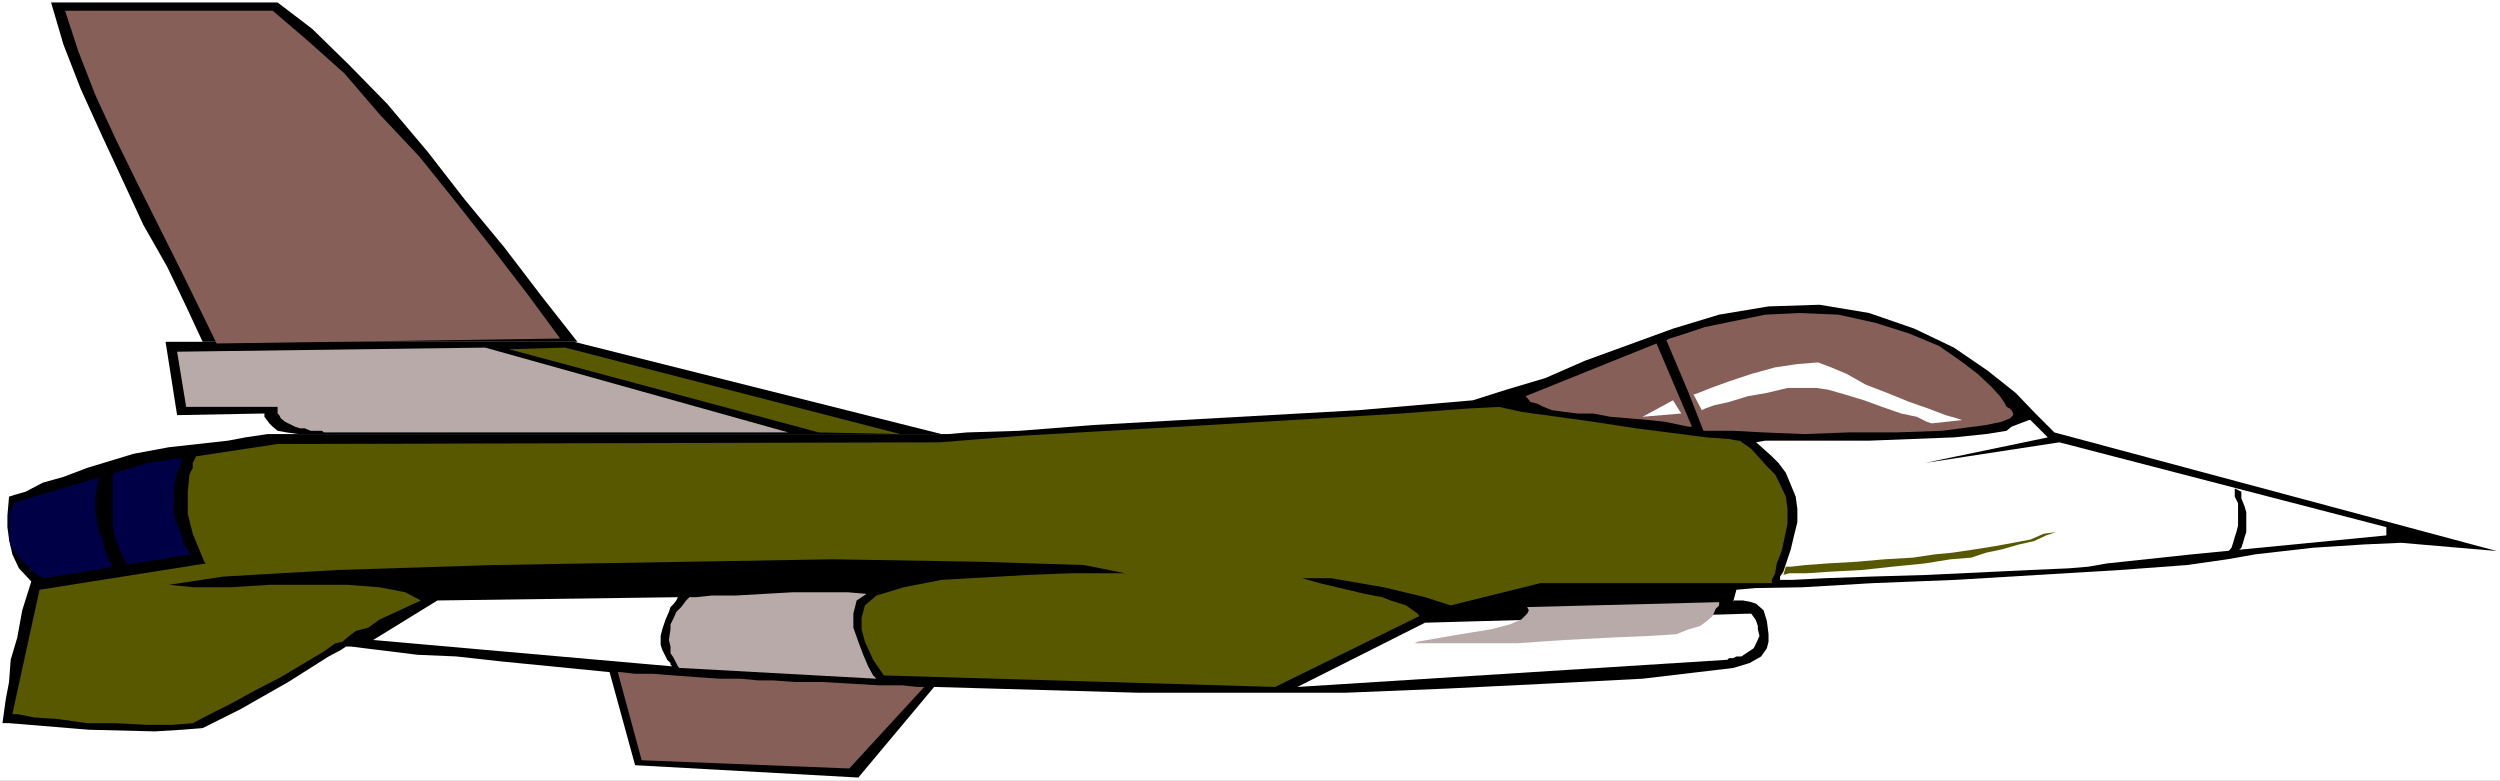
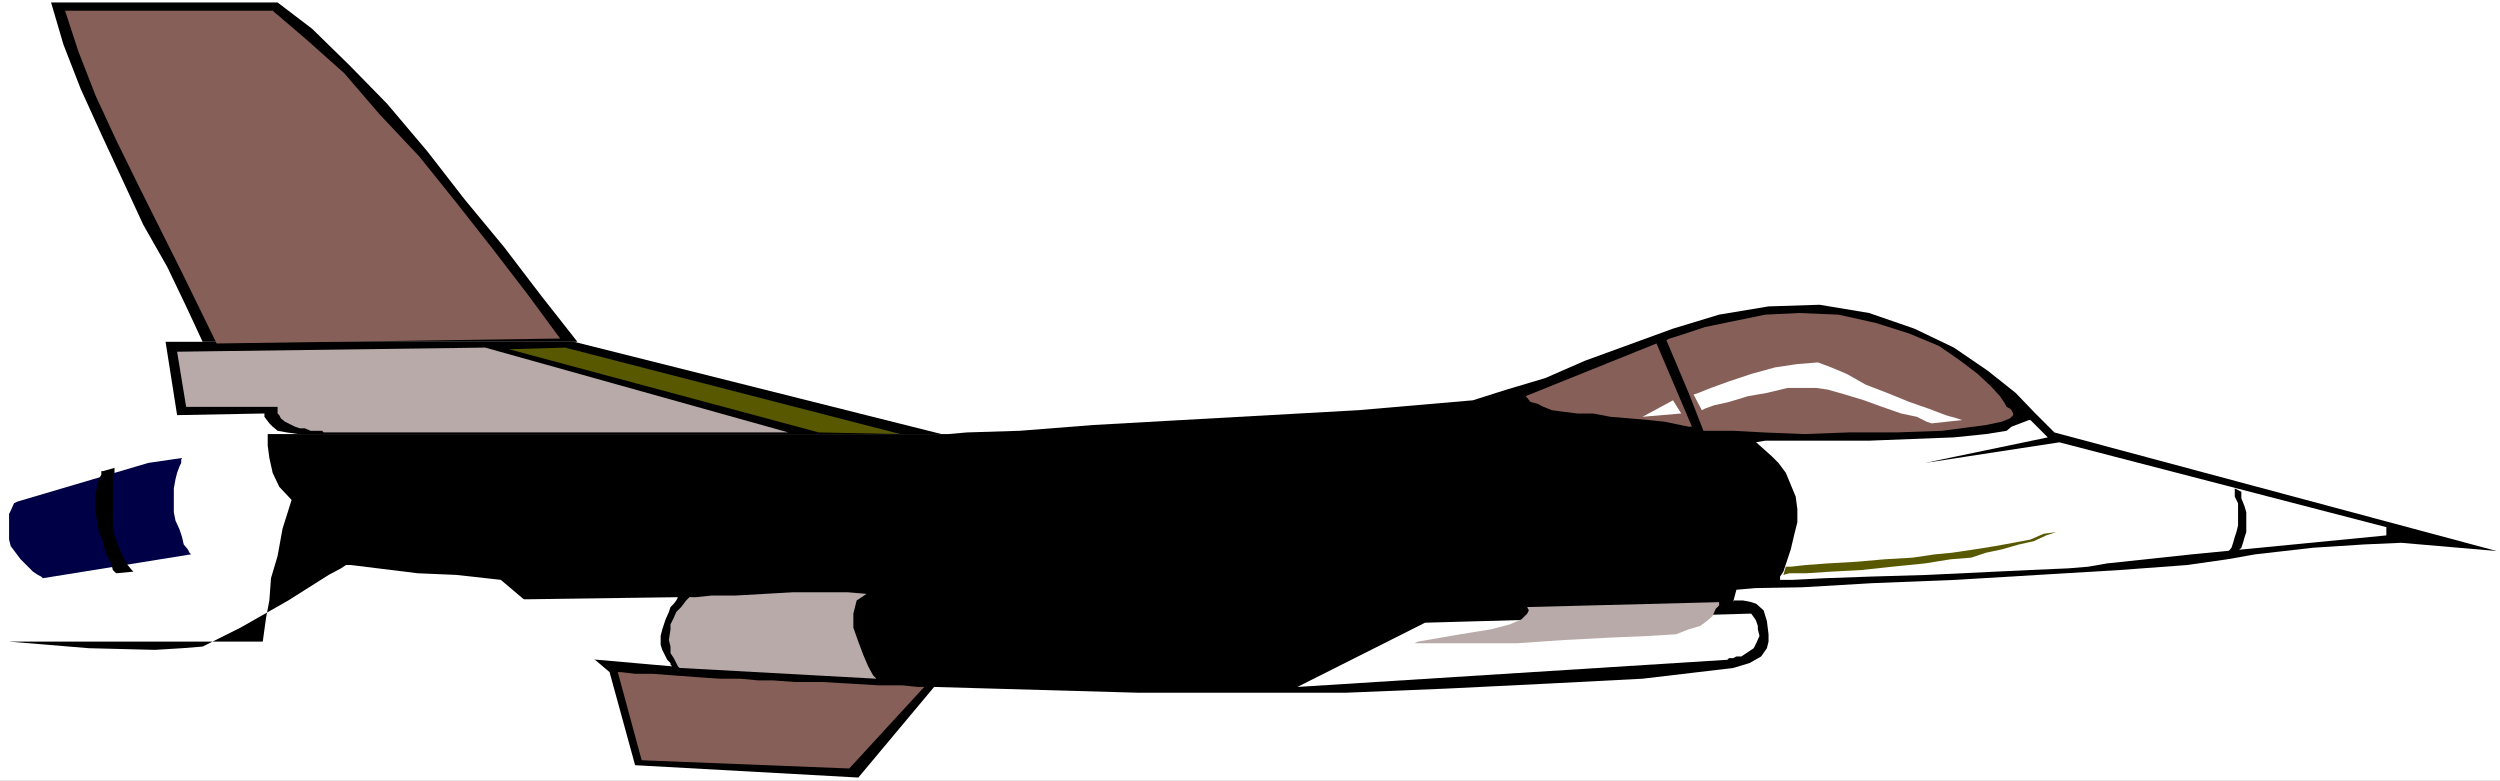
<svg xmlns="http://www.w3.org/2000/svg" xmlns:ns1="http://sodipodi.sourceforge.net/DTD/sodipodi-0.dtd" xmlns:ns2="http://www.inkscape.org/namespaces/inkscape" version="1.0" width="129.766mm" height="40.531mm" id="svg22" ns1:docname="Plane 284.wmf">
  <rect width="100%" height="100%" fill="#333333" stroke="none" />
  <ns1:namedview id="namedview22" pagecolor="#ffffff" bordercolor="#000000" borderopacity="0.25" ns2:showpageshadow="2" ns2:pageopacity="0.0" ns2:pagecheckerboard="0" ns2:deskcolor="#d1d1d1" ns2:document-units="mm" />
  <defs id="defs1">
    <pattern id="WMFhbasepattern" patternUnits="userSpaceOnUse" width="6" height="6" x="0" y="0" />
  </defs>
  <path style="fill:#ffffff;fill-opacity:1;fill-rule:evenodd;stroke:none" d="M 0,153.188 H 490.455 V 0 H 0 Z" id="path1" />
-   <path style="fill:#000000;fill-opacity:1;fill-rule:evenodd;stroke:none" d="m 119.584,131.858 5.01,18.26 43.794,2.424 14.867,-17.775 39.915,1.131 h 40.885 l 19.715,-0.808 19.715,-0.97 18.746,-0.97 17.776,-2.101 3.232,-0.97 2.262,-1.293 1.131,-1.616 0.323,-1.293 v -1.454 l -0.323,-2.585 -0.646,-2.101 -1.454,-1.293 -0.97,-0.323 -1.616,-0.323 h -0.97 -0.97 v 0.323 l 0.646,-2.424 3.717,-0.323 9.211,-0.162 13.736,-0.808 16.322,-0.646 32.32,-1.939 13.09,-0.97 7.918,-1.131 5.494,-0.97 11.312,-1.293 10.019,-0.646 7.272,-0.323 18.746,1.616 -86.779,-23.269 -3.717,-3.717 -3.878,-4.04 -5.494,-4.363 -6.626,-4.525 -7.757,-3.717 -8.888,-3.07 -9.696,-1.616 -10.019,0.323 -9.696,1.616 -9.05,2.747 -17.291,6.302 -7.757,3.393 -7.595,2.262 -6.626,2.101 -22.462,1.939 -34.744,1.939 -17.291,0.97 -14.382,1.131 -10.342,0.323 -3.717,0.323 H 52.52 l -4.363,0.646 -3.394,0.646 -11.635,1.293 -6.949,1.293 -9.05,2.747 -4.686,1.777 -4.04,1.131 -3.394,1.777 -2.262,0.646 -0.97,0.323 -0.323,3.717 v 2.262 l 0.323,2.424 0.646,2.909 1.293,2.747 2.424,2.585 -1.778,5.656 -0.97,5.332 -1.293,4.363 -0.323,4.363 -0.646,3.393 -0.646,4.686 H 1.778 l 15.675,1.293 12.928,0.323 5.333,-0.323 4.04,-0.323 7.434,-3.717 9.373,-5.332 7.918,-5.009 2.424,-1.293 0.97,-0.646 h 0.97 l 13.09,1.616 7.595,0.323 8.726,0.97 z" id="path2" />
+   <path style="fill:#000000;fill-opacity:1;fill-rule:evenodd;stroke:none" d="m 119.584,131.858 5.01,18.26 43.794,2.424 14.867,-17.775 39.915,1.131 h 40.885 l 19.715,-0.808 19.715,-0.97 18.746,-0.97 17.776,-2.101 3.232,-0.97 2.262,-1.293 1.131,-1.616 0.323,-1.293 v -1.454 l -0.323,-2.585 -0.646,-2.101 -1.454,-1.293 -0.97,-0.323 -1.616,-0.323 h -0.97 -0.97 v 0.323 l 0.646,-2.424 3.717,-0.323 9.211,-0.162 13.736,-0.808 16.322,-0.646 32.32,-1.939 13.09,-0.97 7.918,-1.131 5.494,-0.97 11.312,-1.293 10.019,-0.646 7.272,-0.323 18.746,1.616 -86.779,-23.269 -3.717,-3.717 -3.878,-4.04 -5.494,-4.363 -6.626,-4.525 -7.757,-3.717 -8.888,-3.07 -9.696,-1.616 -10.019,0.323 -9.696,1.616 -9.05,2.747 -17.291,6.302 -7.757,3.393 -7.595,2.262 -6.626,2.101 -22.462,1.939 -34.744,1.939 -17.291,0.97 -14.382,1.131 -10.342,0.323 -3.717,0.323 H 52.52 v 2.262 l 0.323,2.424 0.646,2.909 1.293,2.747 2.424,2.585 -1.778,5.656 -0.97,5.332 -1.293,4.363 -0.323,4.363 -0.646,3.393 -0.646,4.686 H 1.778 l 15.675,1.293 12.928,0.323 5.333,-0.323 4.04,-0.323 7.434,-3.717 9.373,-5.332 7.918,-5.009 2.424,-1.293 0.97,-0.646 h 0.97 l 13.09,1.616 7.595,0.323 8.726,0.97 z" id="path2" />
  <path style="fill:#000000;fill-opacity:1;fill-rule:evenodd;stroke:none" d="m 10.019,0.485 h 44.44 l 6.787,5.171 7.272,7.11 7.434,7.595 7.918,9.372 7.272,9.372 7.757,9.372 7.272,9.534 7.11,9.049 H 39.754 L 36.522,60.112 32.805,52.355 28.118,44.114 24.078,35.388 19.877,26.339 15.837,17.452 12.443,8.726 Z" id="path3" />
  <path style="fill:#000000;fill-opacity:1;fill-rule:evenodd;stroke:none" d="m 38.461,67.06 h -5.979 l 2.262,14.382 17.13,-0.323 v 0.646 l 0.97,1.293 0.646,0.646 0.97,0.808 1.778,0.323 2.262,0.323 h 6.949 15.029 20.846 22.624 22.301 19.715 13.736 5.01 L 112.635,67.06 Z" id="path4" />
  <path style="fill:#866058;fill-opacity:1;fill-rule:evenodd;stroke:none" d="m 299.283,77.725 25.694,-10.342 6.949,16.321 h -0.646 l -1.616,-0.323 -3.07,-0.646 -3.07,-0.323 -3.717,-0.323 -3.878,-0.323 -3.394,-0.646 h -3.07 l -2.586,-0.323 -2.424,-0.323 -1.616,-0.646 -1.293,-0.646 -1.293,-0.323 -0.646,-0.808 z" id="path5" />
  <path style="fill:#866058;fill-opacity:1;fill-rule:evenodd;stroke:none" d="m 326.916,66.737 4.363,10.342 2.909,7.433 h 1.454 4.363 l 5.979,0.323 7.918,0.323 8.726,-0.323 h 9.373 l 9.05,-0.323 8.565,-1.131 3.07,-0.646 1.616,-0.646 0.646,-0.646 v -0.323 l -0.323,-0.646 -0.323,-0.323 -0.646,-0.323 -0.323,-0.646 -0.97,-1.454 -1.778,-1.939 -2.586,-2.424 -3.394,-2.585 -4.202,-2.909 -5.818,-2.424 -6.626,-2.101 -7.272,-1.616 -7.757,-0.323 -6.626,0.323 -6.302,1.293 -5.494,1.131 -3.878,1.293 -3.07,0.97 z" id="path6" />
-   <path style="fill:#585800;fill-opacity:1;fill-rule:evenodd;stroke:none" d="m 340.976,86.451 h 0.323 l 2.262,1.616 3.07,3.393 1.616,1.616 0.97,1.939 1.131,2.424 0.323,2.424 v 2.909 l -1.131,5.332 -0.97,2.424 -0.323,1.939 -0.646,1.293 v 0.646 h -45.41 l -17.614,4.363 -5.01,-1.616 -8.08,-1.939 -10.342,-1.778 h -5.656 l 3.394,0.97 8.888,2.101 3.394,0.646 1.616,0.646 3.07,0.97 2.262,1.616 0.323,0.485 -28.28,13.897 -76.76,-2.262 -2.101,-3.07 -1.616,-3.555 -0.646,-2.424 v -2.262 l 0.646,-2.424 2.262,-1.939 5.333,-1.616 7.434,-1.454 16.968,-0.97 8.403,-0.323 h 10.666 l -8.08,-1.616 -20.362,-0.646 -28.926,-0.485 -66.741,1.131 -30.542,0.97 -22.301,1.293 -10.666,1.616 5.01,0.485 h 6.949 l 7.757,-0.485 h 7.595 7.757 l 6.302,0.485 5.01,0.97 3.07,1.616 -8.08,3.717 -2.262,1.616 -2.424,0.646 -1.293,0.97 -0.97,0.808 -0.323,0.323 -1.454,0.323 -2.262,1.616 -8.403,5.009 -5.01,2.585 -5.01,2.747 -3.878,1.939 -3.394,1.778 -4.04,0.323 h -5.01 l -5.979,-0.323 h -5.656 l -5.656,-0.808 -4.686,-0.323 -3.394,-0.646 H 2.424 l 5.333,-24.4 32.643,-5.171 -0.323,-0.323 -2.262,-5.494 -0.97,-3.878 v -4.363 l 0.323,-3.393 0.646,-1.293 v -0.97 l 0.646,-1.293 15.998,-2.424 129.926,-0.323 15.998,-1.293 36.683,-2.101 37.814,-2.262 12.928,-0.97 6.302,-0.323 4.363,0.97 14.059,1.939 8.403,1.293 13.898,1.777 4.363,0.323 z" id="path7" />
  <path style="fill:#ffffff;fill-opacity:1;fill-rule:evenodd;stroke:none" d="m 85.81,117.8 -12.605,7.756 58.661,5.171 -0.323,-0.323 v -0.323 l -0.646,-0.646 -0.323,-0.646 -0.646,-1.293 -0.323,-0.97 v -1.778 l 0.323,-1.293 0.323,-0.97 0.323,-0.97 0.646,-1.454 0.323,-0.97 0.646,-0.646 0.485,-0.646 0.323,-0.646 h 0.323 z" id="path8" />
  <path style="fill:#b9aaaa;fill-opacity:1;fill-rule:evenodd;stroke:none" d="m 135.259,117.153 -0.646,0.646 -0.97,1.293 -0.97,0.97 -0.485,1.131 -0.646,1.293 v 0.97 l -0.323,2.101 0.323,1.293 v 1.293 l 0.646,0.97 0.485,0.97 0.323,0.646 0.323,0.323 h 0.323 l 38.299,2.101 -0.646,-0.646 -0.97,-1.778 -0.97,-2.262 -0.97,-2.585 -0.97,-2.747 v -2.747 l 0.646,-2.585 1.939,-1.293 -3.717,-0.323 h -5.01 -5.656 l -5.656,0.323 -5.656,0.323 h -4.686 l -3.07,0.323 z" id="path9" />
  <path style="fill:#866058;fill-opacity:1;fill-rule:evenodd;stroke:none" d="m 121.2,131.858 4.686,17.29 40.723,1.616 14.706,-15.998 h -1.293 l -3.07,-0.323 h -4.686 l -5.333,-0.323 -5.656,-0.323 h -5.333 l -4.363,-0.323 h -2.909 l -3.394,-0.323 h -4.04 l -4.686,-0.323 -4.363,-0.323 -4.202,-0.323 h -3.394 l -2.747,-0.323 z" id="path10" />
  <path style="fill:#ffffff;fill-opacity:1;fill-rule:evenodd;stroke:none" d="m 332.249,77.402 1.616,3.07 0.646,-0.323 1.778,-0.646 2.909,-0.646 3.717,-1.131 3.717,-0.646 4.04,-0.97 h 2.909 2.747 l 2.262,0.323 3.394,0.97 3.717,1.131 3.555,1.293 3.717,1.293 3.07,0.646 1.939,0.97 0.97,0.323 5.979,-0.646 -0.97,-0.323 -2.262,-0.646 -3.394,-1.293 -3.717,-1.293 -4.363,-1.777 -4.202,-1.616 -3.717,-2.101 -3.07,-1.293 -2.586,-0.97 -4.04,0.323 -4.363,0.646 -4.686,1.293 -4.363,1.454 -3.555,1.293 -2.424,0.97 z" id="path11" />
  <path style="fill:#ffffff;fill-opacity:1;fill-rule:evenodd;stroke:none" d="m 328.209,78.533 1.616,2.585 -7.595,0.646 z" id="path12" />
  <path style="fill:#ffffff;fill-opacity:1;fill-rule:evenodd;stroke:none" d="m 344.369,86.774 h 0.162 l 3.07,2.747 1.293,1.293 1.454,1.939 1.939,4.686 0.323,2.424 v 2.585 l -0.646,2.585 -0.646,2.747 -1.454,4.363 -0.646,0.97 v 0.646 h 2.424 l 6.302,-0.323 9.05,-0.323 10.989,-0.323 20.362,-0.97 7.434,-0.323 3.878,-0.323 3.717,-0.646 16.645,-1.778 38.138,-3.717 v -1.616 l -64.155,-16.644 -26.341,4.04 24.078,-5.009 -3.394,-3.393 h -0.323 l -3.394,1.293 -0.97,0.808 -4.04,0.646 -6.302,0.646 -16.645,0.646 h -20.362 z" id="path13" />
  <path style="fill:#000000;fill-opacity:1;fill-rule:evenodd;stroke:none" d="m 437.774,109.397 0.323,-0.323 0.97,-0.97 0.646,-0.646 0.323,-0.97 0.323,-1.131 0.323,-0.97 v -1.616 -0.97 -1.293 l -0.323,-1.131 -0.646,-1.616 v -1.293 l -1.293,-0.646 v 0.97 0.646 l 0.323,0.646 0.323,0.646 v 0.646 1.131 0.97 1.616 l -0.323,1.293 -0.323,0.97 -0.323,1.131 -0.323,0.97 -0.808,0.97 -0.323,0.646 z" id="path14" />
  <path style="fill:#585800;fill-opacity:1;fill-rule:evenodd;stroke:none" d="m 350.348,111.174 h 0.97 l 2.909,-0.323 4.363,-0.323 5.656,-0.323 5.494,-0.485 5.494,-0.323 4.363,-0.646 3.394,-0.323 4.363,-0.646 4.04,-0.646 3.555,-0.646 3.394,-0.646 2.586,-1.131 2.424,-0.323 1.293,-0.485 h 0.646 -0.646 l -1.293,0.485 -1.939,0.646 -2.424,1.131 -2.909,0.646 -3.394,0.97 -3.07,0.646 -2.909,0.97 -4.04,0.323 -5.01,0.808 -6.464,0.646 -5.979,0.646 -5.979,0.323 -5.01,0.323 h -3.232 l -1.131,0.323 z" id="path15" />
  <path style="fill:#000046;fill-opacity:1;fill-rule:evenodd;stroke:none" d="m 3.394,98.409 -0.646,0.323 -0.646,1.454 -0.323,0.646 v 1.293 1.293 2.424 l 0.323,1.293 0.97,1.293 0.97,1.293 1.454,1.454 0.97,0.97 0.97,0.646 0.646,0.323 0.323,0.323 29.088,-4.686 -0.323,-0.323 -0.323,-0.646 -0.808,-0.97 -0.323,-1.454 -0.485,-1.454 -0.808,-1.778 -0.323,-1.616 V 99.055 97.439 95.823 l 0.323,-1.778 0.323,-1.293 0.485,-1.293 0.323,-0.646 V 90.168 l 0.162,-0.323 -6.626,0.97 z" id="path16" />
  <path style="fill:#000000;fill-opacity:1;fill-rule:evenodd;stroke:none" d="m 22.462,91.784 -2.262,0.646 h -0.323 v 0.646 l -0.485,0.97 -0.323,1.454 -0.323,1.293 v 1.616 2.101 l 0.323,1.939 0.323,1.778 0.808,1.939 0.323,1.616 0.646,1.616 0.646,1.131 0.323,1.293 0.323,0.323 0.323,0.323 3.394,-0.323 -0.323,-0.323 -0.808,-0.97 -0.646,-1.131 -0.646,-1.293 -0.646,-1.616 -0.646,-1.778 -0.323,-1.939 v -1.293 -2.424 -1.939 -1.616 -1.454 -0.808 l 0.323,-0.808 z" id="path17" />
  <path style="fill:#866058;fill-opacity:1;fill-rule:evenodd;stroke:none" d="M 12.766,2.101 H 53.49 l 6.626,5.656 7.434,6.625 6.949,8.08 7.757,8.241 7.272,9.049 7.11,9.049 6.949,9.049 6.302,8.564 -67.387,0.97 -3.394,-6.948 -3.555,-7.272 -4.04,-8.08 -4.363,-8.726 -4.363,-8.887 -4.04,-8.726 -3.394,-8.726 z" id="path18" />
  <path style="fill:#b9aaaa;fill-opacity:1;fill-rule:evenodd;stroke:none" d="m 34.744,68.999 1.778,10.827 h 17.938 v 0.323 0.97 l 0.323,0.323 0.323,0.646 0.808,0.646 1.293,0.646 0.646,0.323 0.97,0.323 h 0.97 l 1.131,0.485 h 0.97 0.97 0.323 l 0.323,0.323 H 154.651 L 95.182,68.191 Z" id="path19" />
  <path style="fill:#585800;fill-opacity:1;fill-rule:evenodd;stroke:none" d="M 110.857,68.191 176.629,85.158 160.63,84.835 99.869,68.515 Z" id="path20" />
  <path style="fill:#ffffff;fill-opacity:1;fill-rule:evenodd;stroke:none" d="m 279.568,122.163 -25.048,12.604 84.355,-5.332 0.323,-0.323 h 0.808 l 0.646,-0.323 h 0.97 l 0.97,-0.646 1.454,-0.97 0.485,-0.97 0.646,-1.454 -0.323,-1.293 v -0.646 l -0.323,-0.97 -0.162,-0.323 -0.808,-1.131 h -0.323 z" id="path21" />
  <path style="fill:#b9aaaa;fill-opacity:1;fill-rule:evenodd;stroke:none" d="m 337.582,118.123 -37.976,0.97 0.323,0.646 -0.323,0.646 -1.131,1.131 -2.262,0.97 -3.717,0.97 -5.979,0.97 -8.403,1.454 -0.646,0.323 h 4.04 7.11 8.888 l 9.373,-0.646 9.373,-0.485 7.595,-0.323 5.01,-0.323 2.424,-0.97 2.262,-0.646 1.293,-0.97 1.131,-0.97 0.646,-1.454 0.646,-0.646 v -0.646 z" id="path22" />
</svg>